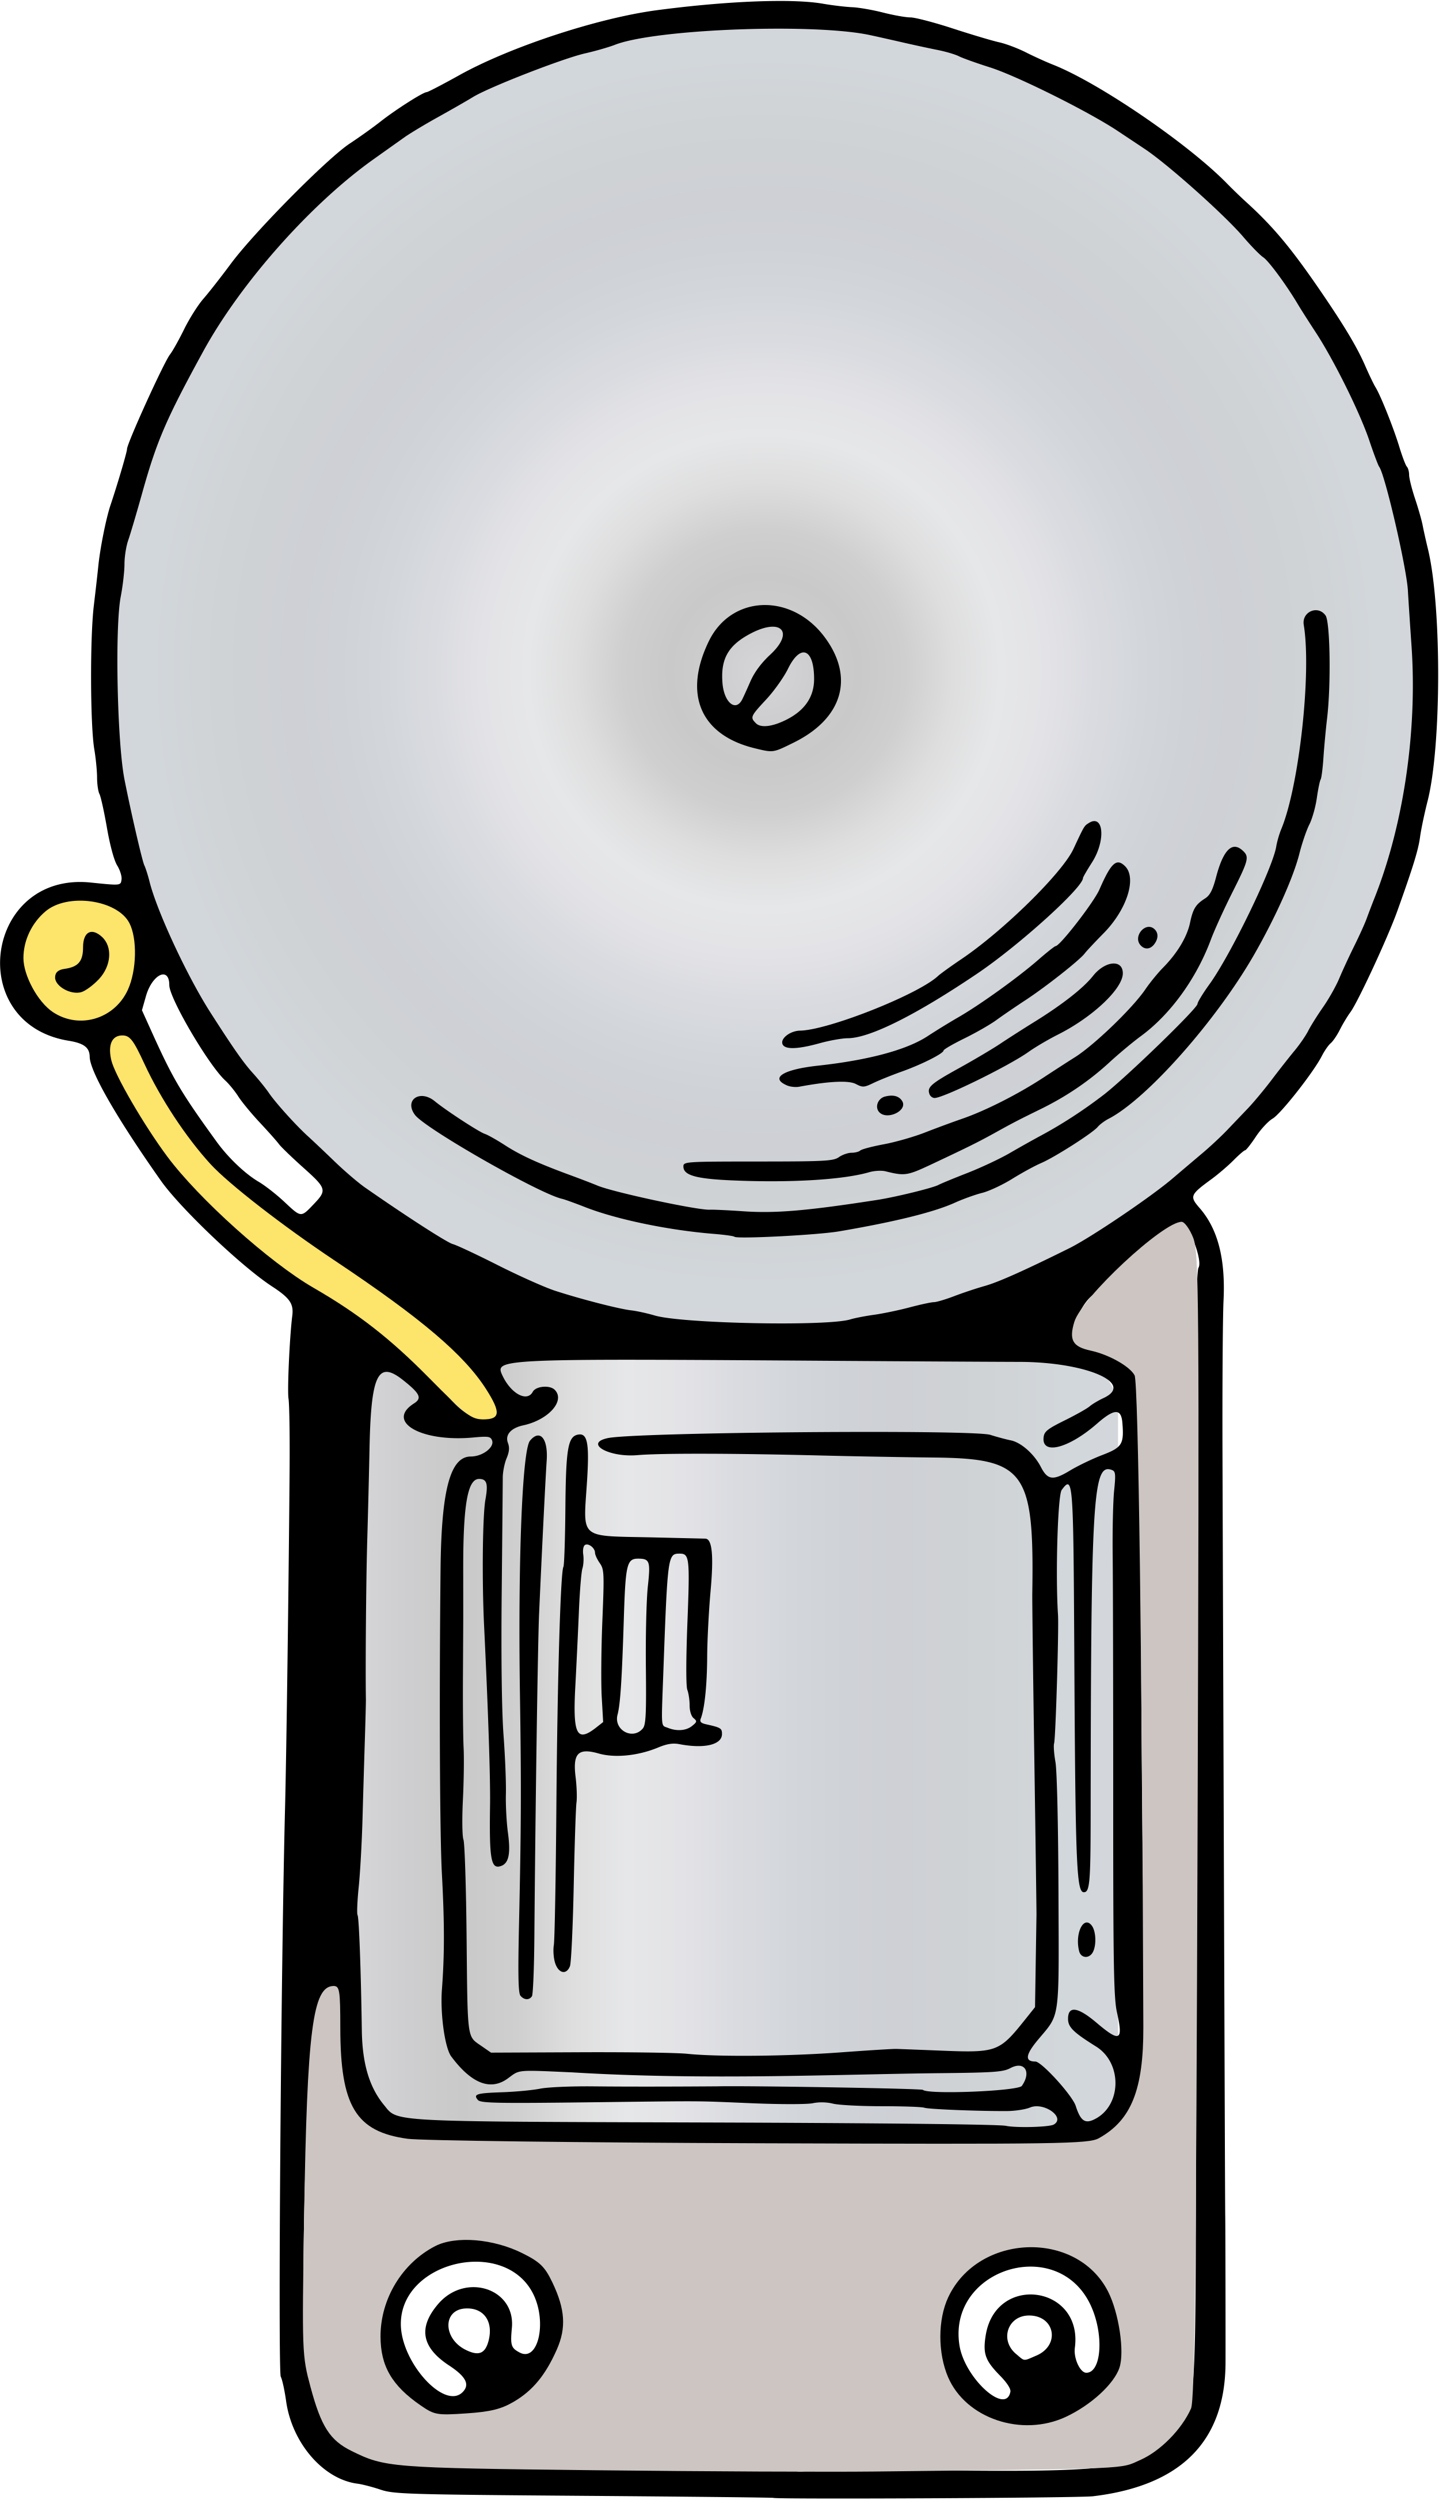
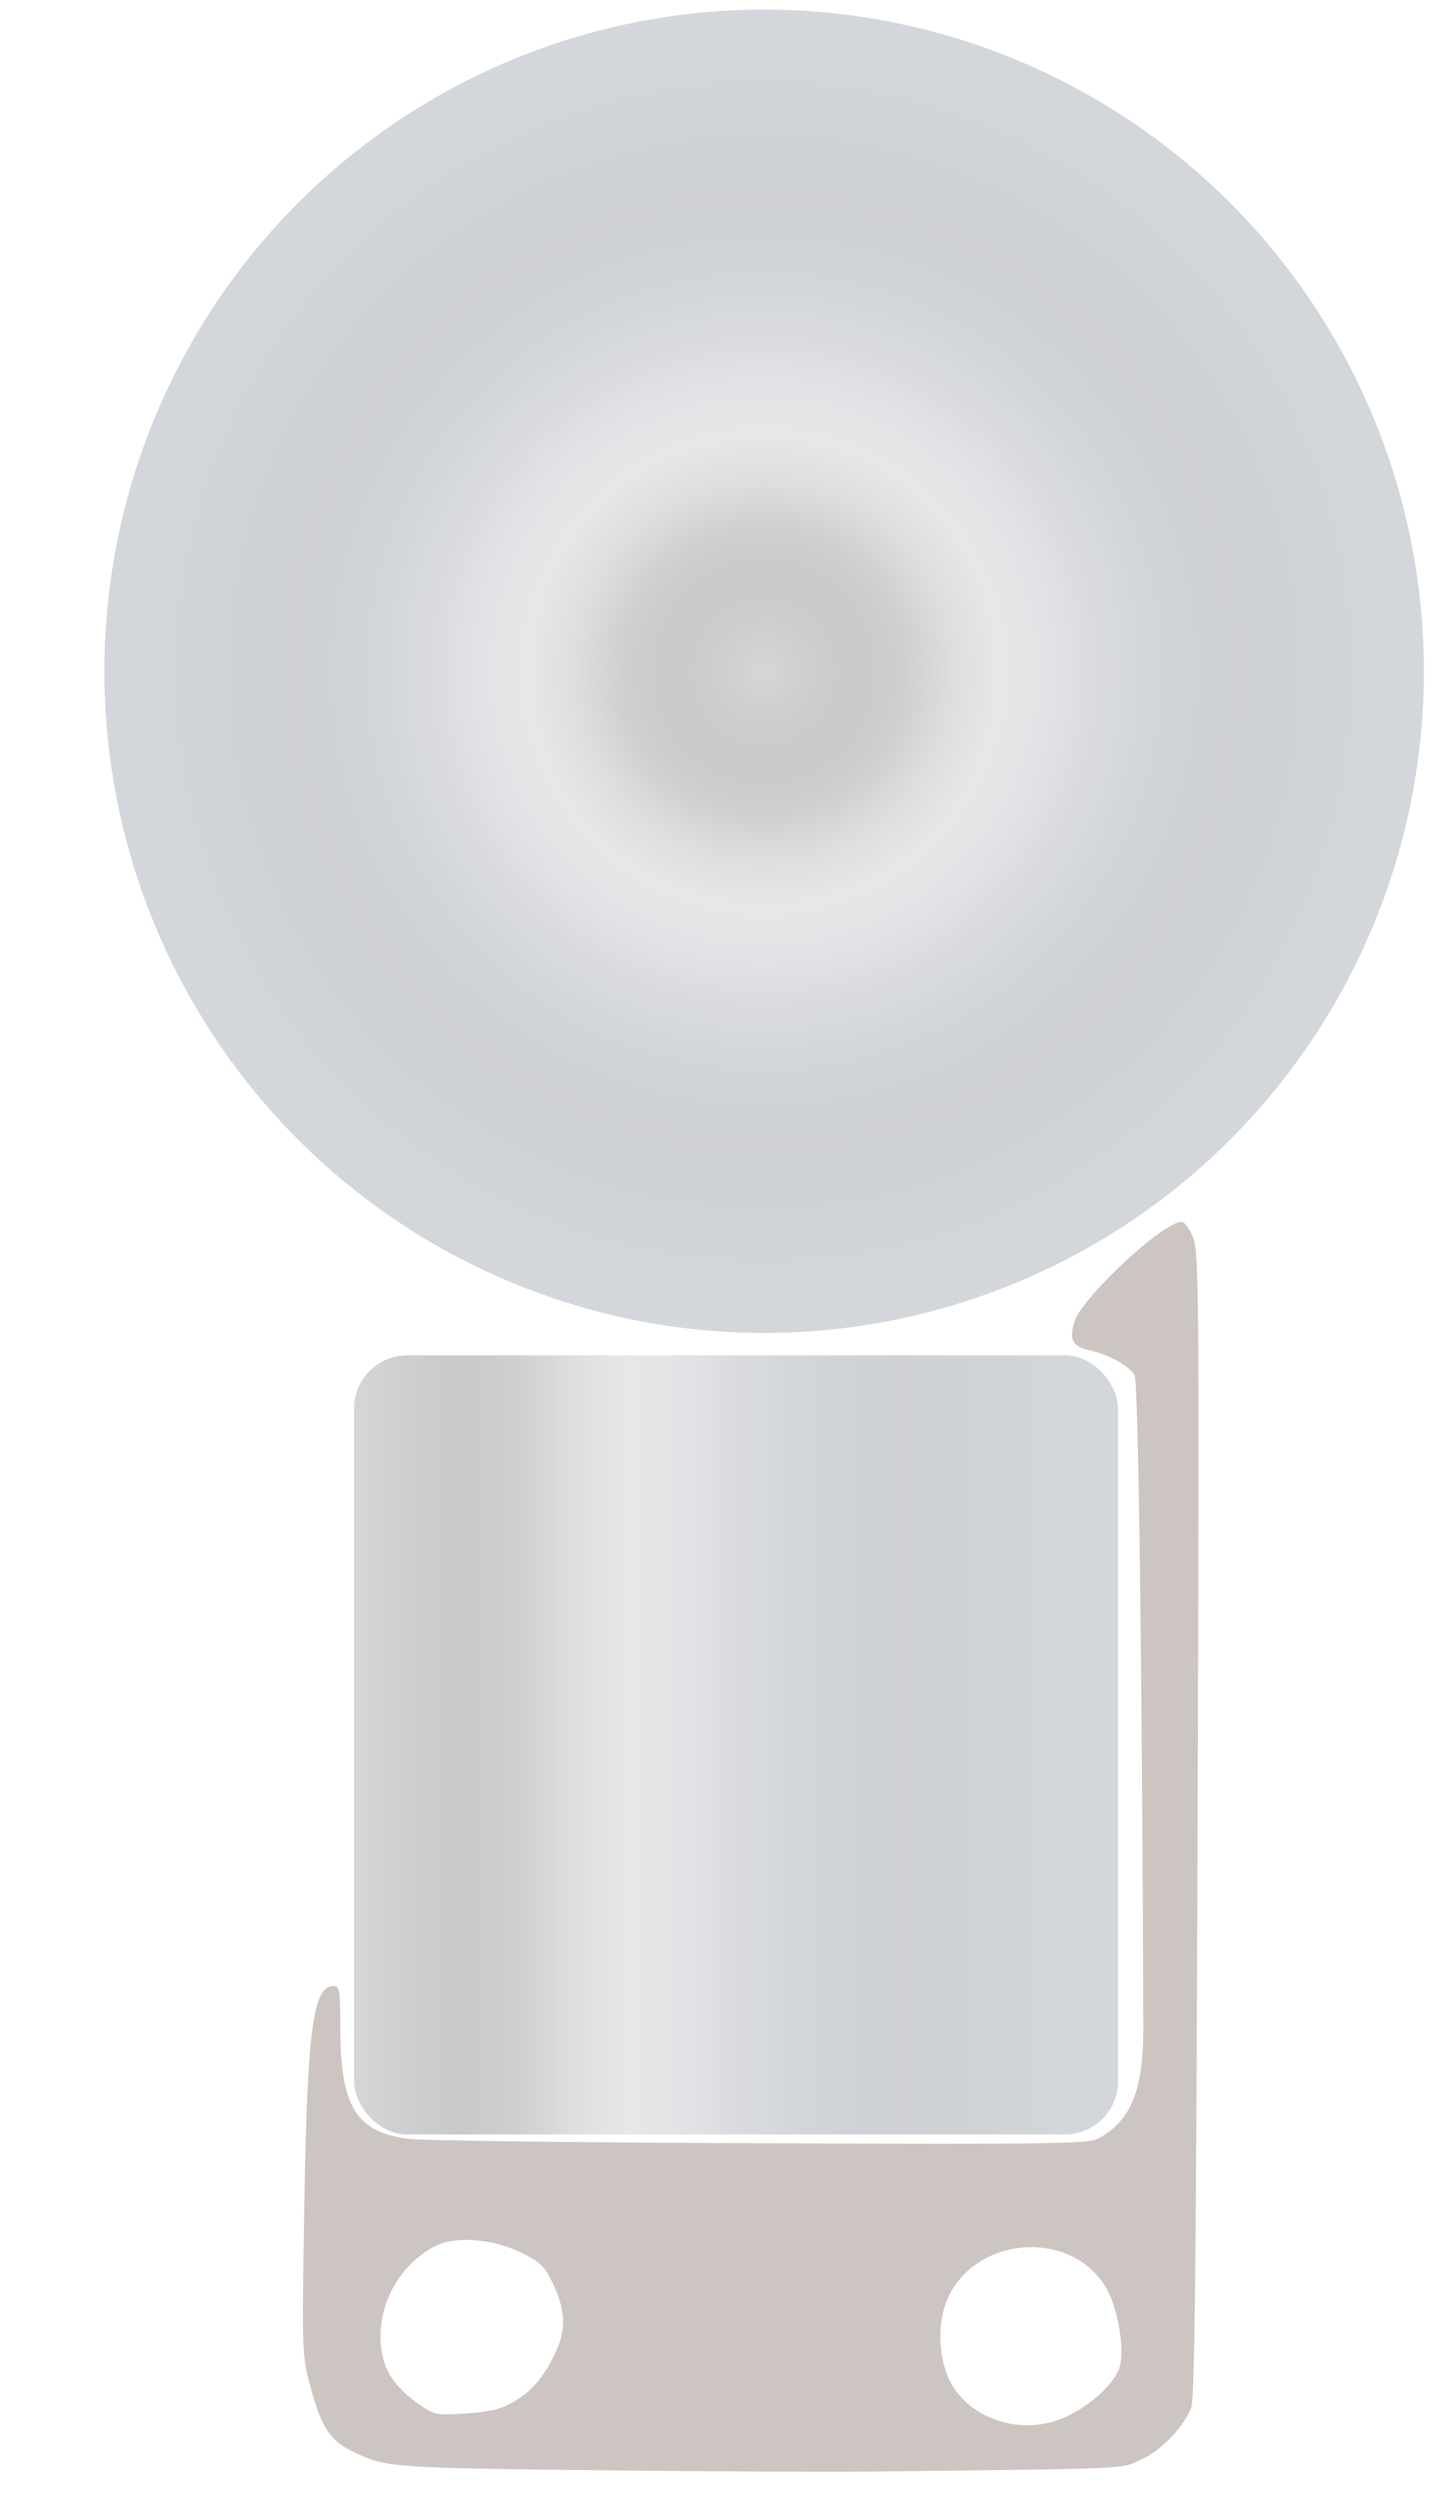
<svg xmlns="http://www.w3.org/2000/svg" xmlns:xlink="http://www.w3.org/1999/xlink" height="941.25" width="541.875" viewBox="0 0 541.875 941.25">
  <defs>
    <linearGradient id="a">
      <stop stop-color="#d6d6d8" offset="0" />
      <stop stop-color="#ceced0" offset=".071" />
      <stop stop-color="#c9c9c9" offset=".143" />
      <stop stop-color="#cfcfcf" offset=".214" />
      <stop stop-color="#dededf" offset=".286" />
      <stop stop-color="#e6e7e8" offset=".357" />
      <stop stop-color="#e3e3e7" offset=".429" />
      <stop stop-color="#dadbe0" offset=".5" />
      <stop stop-color="#d3d7db" offset=".571" />
      <stop stop-color="#cfd2d7" offset=".643" />
      <stop stop-color="#ced0d5" offset=".714" />
      <stop stop-color="#cfd2d5" offset=".786" />
      <stop stop-color="#d0d4d7" offset=".857" />
      <stop stop-color="#d2d7db" offset=".929" />
      <stop stop-color="#d3d7db" offset="1" />
    </linearGradient>
    <linearGradient gradientTransform="matrix(1.05 0 0 1.066 -16.844 -39.835)" gradientUnits="userSpaceOnUse" y2="653.502" x2="421.094" y1="653.502" x1="140.365" id="d" xlink:href="#a" />
    <radialGradient gradientTransform="matrix(1.02 0 0 1.023 -6.52 -7.263)" gradientUnits="userSpaceOnUse" r="244.033" fy="254.165" fx="288.45" cy="254.165" cx="288.45" id="b" xlink:href="#a" />
    <filter width="1" height="1" y="0" x="0" id="c" color-interpolation-filters="sRGB">
      <feGaussianBlur result="result0" in="SourceGraphic" stdDeviation="6" />
      <feDiffuseLighting result="result5" surfaceScale="4" lighting-color="#FFF">
        <feDistantLight azimuth="235" elevation="45" />
      </feDiffuseLighting>
      <feComposite operator="arithmetic" result="fbSourceGraphic" in="result5" in2="SourceGraphic" k1="1.4" />
      <feGaussianBlur stdDeviation="6" in="fbSourceGraphic" result="result0" />
      <feSpecularLighting in="result0" result="result1" lighting-color="#FFF" surfaceScale="4" specularExponent="25">
        <feDistantLight elevation="45" azimuth="235" />
      </feSpecularLighting>
      <feComposite result="result4" in2="result1" in="fbSourceGraphic" operator="arithmetic" k2="1" k3="1" />
      <feComposite in="result4" in2="SourceGraphic" result="result2" operator="in" />
    </filter>
  </defs>
  <ellipse cx="287.748" cy="252.761" rx="248.446" ry="249.147" fill="url(#b)" filter="url(#c)" />
  <rect width="294.766" height="293.362" x="130.539" y="510.33" rx="20.488" ry="20" transform="matrix(.976 0 0 1 5.915 0)" fill="url(#d)" filter="url(#c)" />
-   <path d="M292.006.37c-12.28.094-27.985 1.278-44.506 3.452-22.302 2.936-55.402 13.818-74.635 24.537-6.245 3.48-11.73 6.328-12.187 6.328-1.323.001-11.768 6.653-17.323 11.032-2.79 2.2-8.027 5.944-11.636 8.322-8.476 5.583-36.02 33.422-44.809 45.29-3.646 4.922-8.29 10.849-10.32 13.169-2.03 2.32-5.295 7.485-7.254 11.477-1.96 3.991-4.346 8.254-5.305 9.472-2.308 2.935-16.234 33.574-16.203 35.649.016 1.058-3.577 13.25-6.252 21.214-1.628 4.847-3.895 16.195-4.553 22.793-.247 2.482-1.011 9.232-1.699 15-1.46 12.25-1.344 45.013.192 54.083.567 3.351 1.035 8.126 1.039 10.609.004 2.483.41 5.266.902 6.185.492.92 1.757 6.643 2.813 12.72 1.154 6.649 2.692 12.298 3.86 14.189 1.069 1.728 1.805 4.097 1.64 5.265-.332 2.339-.214 2.327-11.655 1.153-39.698-4.075-47.622 53.18-8.246 59.578 5.74.932 7.86 2.55 7.906 6.027.075 5.493 10.185 23.09 26.815 46.674 7.297 10.35 30.37 32.302 41.777 39.748 6.814 4.448 8.277 6.57 7.69 11.152-.992 7.736-1.916 28.107-1.412 31.174.315 1.922.5 13.62.41 25.994-.298 40.822-1.19 107.474-1.713 127.969-1.544 60.457-2.686 212.294-1.612 214.3.543 1.014 1.444 5.128 2.002 9.141 2.2 15.808 14.01 29.49 26.881 31.137 1.782.228 5.656 1.23 8.61 2.225 5.057 1.703 9.527 1.841 76.545 2.35 39.145.296 71.278.643 71.406.77.608.609 115.061.033 120.388-.605 33.203-3.973 49.821-20.7 49.926-50.256.038-10.735-.044-52.385-.11-55.312-.062-2.842-.275-62.078-1.03-285.469-.09-26.297.087-52.95.392-59.23.763-15.703-2.136-26.912-8.996-34.787-3.837-4.406-3.596-5.002 4.35-10.813 2.578-1.885 6.363-5.12 8.412-7.19 2.049-2.068 4.01-3.761 4.361-3.761.35 0 2.167-2.302 4.035-5.117 1.869-2.815 4.708-5.874 6.31-6.797 3.066-1.766 15.427-17.49 18.524-23.56.999-1.957 2.509-4.134 3.358-4.839.849-.704 2.404-2.996 3.457-5.093 1.052-2.097 2.845-5.078 3.984-6.625 2.811-3.819 14.095-28.145 17.611-37.969 5.997-16.753 7.958-23.133 8.59-27.936.36-2.73 1.64-8.848 2.848-13.593 5.25-20.631 5.317-73.48.12-94.877-.752-3.094-1.645-7.102-1.985-8.907-.34-1.804-1.625-6.309-2.856-10.01-1.23-3.7-2.238-7.728-2.238-8.952 0-1.224-.382-2.626-.85-3.116-.467-.49-1.745-3.843-2.84-7.453-2.157-7.118-7.066-19.41-8.972-22.469-.653-1.047-2.384-4.648-3.848-8-3.095-7.088-7.7-14.815-16.539-27.76-11.308-16.558-18.027-24.62-28.34-34.001-2.052-1.867-5.216-4.92-7.03-6.785-14.584-14.983-48.38-38.087-65.702-44.914-2.545-1.003-7.13-3.086-10.19-4.631-3.06-1.545-7.596-3.254-10.08-3.795-2.483-.542-10.301-2.87-17.373-5.174-7.07-2.304-14.28-4.19-16.021-4.19-1.741 0-6.386-.823-10.322-1.83-3.937-1.006-9.173-1.914-11.635-2.015-2.462-.101-7.43-.694-11.04-1.319-4.336-.75-10.47-1.086-17.837-1.029zm-.07 10.429c14.39-.042 27.749.71 35.72 2.424 2.578.554 8.063 1.784 12.188 2.732 4.125.948 10.031 2.225 13.125 2.838 3.094.613 6.739 1.684 8.1 2.38 1.36.698 6.634 2.586 11.718 4.196 10.128 3.208 37.066 16.614 48.068 23.922 3.823 2.539 8.464 5.627 10.313 6.863 8.734 5.838 30.03 24.853 37.025 33.06 2.928 3.437 6.315 6.897 7.526 7.69 2.016 1.321 8.763 10.493 13.076 17.774.97 1.638 3.973 6.353 6.672 10.478 6.891 10.534 16.65 30.248 20.19 40.781 1.645 4.899 3.314 9.329 3.708 9.844 2.178 2.85 10.344 38.117 10.801 46.647.145 2.704.76 12.088 1.365 20.853 2.201 31.87-2.974 67.18-13.875 94.688a354.091 354.091 0 00-3.045 7.969c-.653 1.804-2.755 6.445-4.672 10.312-1.916 3.867-4.454 9.352-5.636 12.188-1.183 2.835-3.918 7.687-6.078 10.78-2.16 3.094-4.67 7.102-5.58 8.907-.91 1.805-3.234 5.18-5.163 7.5-1.928 2.32-5.78 7.222-8.558 10.893-2.78 3.67-6.816 8.522-8.97 10.78-2.156 2.26-5.734 6.007-7.952 8.327-2.218 2.32-6.354 6.174-9.19 8.564-2.835 2.39-7.898 6.682-11.25 9.54-8.224 7.01-30.813 22.27-38.906 26.28-17.188 8.518-26.721 12.771-31.875 14.22-3.093.87-8.27 2.593-11.504 3.832-3.233 1.238-6.66 2.251-7.615 2.251-.956 0-5.06.883-9.121 1.961-4.061 1.079-10.1 2.337-13.418 2.797-3.318.46-7.326 1.239-8.906 1.73-8.592 2.677-63.312 1.59-73.654-1.462-2.836-.837-6.844-1.712-8.907-1.943-4.508-.507-18.895-4.21-28.593-7.362-3.868-1.256-13.57-5.589-21.563-9.627-7.992-4.038-15.626-7.616-16.963-7.949-2.09-.521-17.526-10.466-33.117-21.336-2.537-1.768-7.674-6.168-11.416-9.777-3.742-3.61-8.207-7.834-9.92-9.387-4.585-4.156-12.246-12.637-14.809-16.395-1.23-1.804-3.958-5.18-6.062-7.5-3.556-3.922-7.243-9.187-15.951-22.777-8.807-13.744-20.215-38.273-22.98-49.41-.577-2.32-1.453-5.063-1.95-6.094-.794-1.649-5.136-20.447-7.47-32.344-2.738-13.951-3.62-57.233-1.401-68.753.778-4.042 1.414-9.58 1.414-12.305 0-2.726.63-6.739 1.398-8.918.77-2.18 3.126-10.142 5.239-17.695 5.537-19.797 8.958-27.748 22.96-53.366 14.087-25.772 40.495-55.578 64.153-72.408 4.383-3.118 9.656-6.865 11.719-8.328 2.062-1.463 7.758-4.885 12.656-7.603 4.898-2.72 10.805-6.108 13.125-7.53 6.057-3.712 33.912-14.559 42.191-16.43 3.865-.873 8.926-2.327 11.246-3.232 9.543-3.722 36.39-6 60.374-6.07zM288.8 227.83c-8.847-.265-17.346 4.302-21.86 13.576-9.755 20.044-3.158 35.399 17.342 40.364 6.971 1.688 6.743 1.722 14.613-2.16 18.427-9.092 22.95-24.525 11.635-39.704-5.848-7.845-13.925-11.842-21.73-12.076zm207.023 1.95c-2.7-.21-5.44 2.116-4.875 5.533 2.967 17.906-1.751 60.756-8.465 76.875-.751 1.804-1.605 4.757-1.896 6.562-1.306 8.085-17.144 40.772-25.092 51.783-2.507 3.473-4.558 6.833-4.558 7.469 0 1.67-27.127 27.94-35.403 34.283-7.661 5.873-15.666 11.07-23.66 15.361-2.836 1.523-8.11 4.484-11.719 6.579-3.61 2.094-10.781 5.457-15.937 7.472-5.156 2.016-10.03 4.028-10.832 4.471-2.005 1.109-16.079 4.563-22.918 5.625-26.57 4.125-38.406 5.137-50.446 4.307-5.77-.398-11.498-.669-12.728-.6-4.506.252-36.333-6.575-42.295-9.072-1.805-.756-6.445-2.539-10.312-3.961-12.116-4.456-18.697-7.473-24.538-11.248-3.107-2.008-6.517-3.928-7.576-4.264-2.124-.674-14.643-8.84-18.818-12.275-5.619-4.623-11.665-.501-7.502 5.113 3.806 5.133 46.986 29.768 55.418 31.617.885.194 4.81 1.607 8.72 3.139 11.734 4.597 31.325 8.675 48.202 10.035 4.125.332 7.71.826 7.969 1.098.868.913 31.335-.654 39.375-2.026 21.075-3.596 35.716-7.215 43.593-10.777 3.094-1.399 7.735-3.069 10.313-3.711 2.578-.642 7.668-3.02 11.312-5.283 3.644-2.264 8.545-4.939 10.889-5.944 5.145-2.205 19.458-11.35 21.324-13.623.736-.896 2.577-2.27 4.092-3.052 14.46-7.478 40.8-37.255 55.023-62.204 7.961-13.964 14.593-28.803 16.815-37.625.991-3.935 2.678-8.874 3.75-10.974 1.071-2.1 2.335-6.563 2.81-9.92.476-3.357 1.126-6.525 1.444-7.04.318-.513.794-4.218 1.058-8.233.265-4.016.883-10.664 1.373-14.776 1.503-12.605 1.156-36.261-.568-38.723-.895-1.277-2.115-1.897-3.342-1.992zm-204.56 6.2c4.686.174 5.17 4.576-1.176 10.483-3.478 3.237-6.005 6.652-7.557 10.215-1.282 2.944-2.666 5.986-3.074 6.76-2.469 4.676-6.792 1.064-7.393-6.176-.755-9.106 2.102-14.202 10.452-18.64 3.619-1.925 6.618-2.72 8.748-2.642zm11.424 9.684c2.257.07 3.875 3.532 3.875 10.01 0 6.66-3.44 11.757-10.293 15.254-5.314 2.71-9.763 3.257-11.594 1.426-2.245-2.245-2.092-2.603 3.84-8.975 2.964-3.185 6.656-8.379 8.203-11.54 2.07-4.23 4.213-6.229 5.969-6.175zm109.59 63.52c-.644-.054-1.41.17-2.294.728-1.727 1.09-1.675 1.002-5.775 9.78-4.214 9.02-26.375 30.796-42.209 41.476-3.936 2.655-7.891 5.509-8.79 6.344-7.5 6.975-41.379 20.39-51.935 20.564-3.695.061-7.437 2.922-6.617 5.059.813 2.118 5.595 2.008 14.006-.322 3.721-1.032 8.462-1.876 10.535-1.88 8.241-.01 25.586-8.666 48.842-24.37 15.69-10.596 39.772-32.372 39.772-35.965 0-.309 1.518-2.933 3.373-5.832 4.455-6.965 4.565-15.294 1.091-15.582zm52.77 9.671c-2.72-.062-5.106 3.77-7.126 11.463-1.261 4.804-2.29 6.801-4.1 7.957-3.588 2.292-4.571 3.879-5.705 9.215-1.138 5.36-4.812 11.461-10.178 16.899-1.943 1.969-4.93 5.632-6.636 8.14-4.832 7.102-19.314 21.043-26.602 25.61-2.155 1.35-7.448 4.77-11.76 7.6-9.53 6.252-21.852 12.496-30.632 15.523-3.59 1.237-9.903 3.571-14.028 5.185-4.125 1.614-11.086 3.604-15.468 4.42-4.383.817-8.37 1.87-8.86 2.34-.49.47-1.977.855-3.307.855-1.329 0-3.459.739-4.734 1.641-2.082 1.474-5.177 1.642-30.443 1.652-27.374.012-28.125.06-28.125 1.862 0 3.317 4.63 4.646 18.281 5.242 22.05.963 41.82-.217 51.719-3.086 1.89-.548 4.633-.699 6.094-.336 7.285 1.81 8.197 1.67 17.392-2.656 13.636-6.415 17.535-8.348 23.701-11.762 7.12-3.94 8.742-4.784 17.344-9.002 9.689-4.75 18.253-10.569 25.887-17.59 3.551-3.266 8.869-7.704 11.816-9.863 11.106-8.135 20.928-21.67 26.399-36.377 1.318-3.543 4.941-11.506 8.05-17.693 6.222-12.382 6.49-13.49 3.852-15.877-.98-.887-1.923-1.34-2.83-1.362zm-44.148 5.891c-1.945.18-3.859 3.228-6.892 10.19-2.072 4.754-14.899 21.314-16.51 21.314-.334 0-3.318 2.364-6.63 5.252-7.505 6.542-21.882 16.872-29.93 21.506-3.352 1.93-8.559 5.13-11.57 7.111-7.882 5.186-22.272 9.063-41.4 11.154-13.247 1.449-18.202 4.676-11.484 7.48 1.16.485 3.164.684 4.454.444 11.212-2.088 18.6-2.448 21.326-1.039 2.625 1.358 3.11 1.33 6.675-.392 2.115-1.022 6.91-2.951 10.657-4.287 7.503-2.677 15.717-6.817 15.717-7.922 0-.39 3.544-2.448 7.876-4.575 4.333-2.126 9.712-5.207 11.954-6.847 2.241-1.64 7.24-5.06 11.107-7.598 7.643-5.018 20.42-15.1 22.213-17.53.615-.833 3.824-4.262 7.13-7.618 8.732-8.861 12.546-20.75 8.089-25.207-1.007-1.007-1.897-1.517-2.782-1.436zM28.736 339.64c7.035-.237 14.876 1.896 17.998 5.865 7.742 9.842 3.25 31.208-7.646 36.379-22.741 10.791-40.896-23.13-20.95-39.143 2.447-1.964 6.378-2.96 10.598-3.101zM432.654 349c-2.824 0-5.494 4.112-3.27 6.793 1.547 1.864 3.725 1.762 5.249-.246 1.644-2.167 1.622-4.429-.057-5.822-.61-.506-1.27-.725-1.922-.725zM34.56 350.17c-2.616.068-4.687 2.104-4.02 5.66.867 4.62-1.455 7.92-5.572 7.92-6.497 0-8.02 5.426-2.557 9.107 10.376 6.993 25.147-8.478 18.207-19.07-1.66-2.534-4.024-3.67-6.058-3.617zm385.156 12.633c-2.341-.166-5.582 1.451-8.162 4.709-3.585 4.526-11.522 10.748-21.987 17.236-4.243 2.63-10.068 6.357-12.943 8.281-2.875 1.924-9.94 6.105-15.7 9.291-10.47 5.793-11.908 7.074-10.896 9.711.297.774 1.151 1.406 1.9 1.406 3.352 0 28.128-12.161 35.448-17.4 2.423-1.734 7.386-4.655 11.03-6.49 13.075-6.585 24.408-17.29 24.408-23.057 0-2.352-1.277-3.559-3.098-3.687zm-358.13 4.115c1.259.077 2.165 1.332 2.165 4.027 0 4.929 14.845 30.207 21.1 35.93 1.409 1.29 3.614 3.995 4.9 6.012 1.286 2.017 4.942 6.446 8.123 9.843 3.18 3.398 6.402 7.024 7.158 8.06.757 1.034 4.856 4.996 9.11 8.804 8.883 7.952 9.05 8.542 3.904 13.922-4.766 4.983-4.603 4.998-11.006-1.006-2.927-2.745-7.219-6.101-9.539-7.461-5.161-3.025-11.557-9.108-15.938-15.158-13.424-18.542-16.397-23.57-24.353-41.178l-3.758-8.317 1.496-5.277c1.472-5.19 4.543-8.33 6.639-8.201zm-15.083 23.191c.18.008.365.026.557.053 1.776.252 2.835 1.977 5.947 9.682 5.902 14.612 20.044 34.95 31.385 45.136 8.619 7.742 42.478 32.207 44.574 32.207.341 0 3.843 2.581 7.781 5.735 3.938 3.154 9.426 7.02 12.193 8.59 16.887 9.58 42.521 38.803 36.749 41.892-5.935 3.176-13.967-2.007-21.21-13.685-2.884-4.652-19.69-19.115-27.69-23.832-2.789-1.644-6.247-3.981-7.688-5.194-1.441-1.212-4.394-3.003-6.563-3.978-8.072-3.63-32.28-22.66-46.41-36.483-7.036-6.882-18.714-22.513-23.29-31.17-1.77-3.351-4.708-8.485-6.526-11.408-5.578-8.966-5.386-17.79.191-17.545zm288.9 22.452c-.655.025-1.367.135-2.132.328-2.62.657-3.887 3.832-2.295 5.75 2.831 3.411 11.032-.426 8.728-4.084-.881-1.4-2.336-2.071-4.3-1.994zM444.77 460.68c.137-.004.256.01.357.043 2.901.92 7.786 14.028 6.19 16.611-.775 1.253-1.31 27.435-1.272 62.197.021 19.078.125 106.196.23 193.594.193 158.759.178 159.808-2.638 173.93-.697 3.492-10.591 14.855-14.795 16.992-12.145 6.172-25.112 6.973-95.81 5.918-15.985-.239-30.75-.082-32.813.35-2.063.43-4.072.46-4.467.064-.395-.396-33.226-.85-72.957-1.008-73.706-.294-80.534-.604-86.21-3.9-1.782-1.036-4.929-2.333-6.991-2.883-7.288-1.944-12.472-9-15.03-20.459-.779-3.491-1.885-7.402-2.459-8.691-4.055-9.118-.712-131.024 3.807-138.84 6.546-11.321 8.817-8.393 7.598 9.79-.768 11.457-.675 13.298.91 17.905.972 2.824 2.055 7.053 2.406 9.397.717 4.78 3.307 7.515 10.65 11.236 8.915 4.517 7.274 4.445 109.774 4.89 53.367.233 102.305.565 108.75.74 27.486.75 36.185.669 38.797-.357 1.487-.584 5.17-.987 8.185-.896 4.59.138 6.057-.243 9.016-2.34 8.226-5.83 9.695-7.804 12.309-16.537 3.864-12.915 4.186-15.707 3.396-29.463-1.759-30.632-2.77-193.052-1.342-215.645 1.707-27.012-.784-30.825-24.19-37.023-5.65-1.497 1.9-19.732 8.17-19.732.36 0 1.245-1.102 1.966-2.45 3.358-6.274 24.212-23.311 28.463-23.433zm-204.954 51.322c17.443.016 40.646.171 71.434.383 31.195.214 63.89.4 72.656.416 25.018.043 43.627 8.053 31.64 13.619-1.933.898-4.282 2.302-5.22 3.121-.937.82-5.156 3.197-9.375 5.283-6.527 3.228-7.714 4.176-7.967 6.36-.79 6.845 9.429 4.224 20.166-5.172 6.478-5.67 9.05-5.743 9.496-.272.658 8.06-.103 9.28-7.578 12.137-3.732 1.427-9.215 4.063-12.183 5.857-6.36 3.845-8.381 3.59-10.944-1.38-2.5-4.85-7.455-9.232-11.316-10.006-1.805-.362-5.262-1.29-7.684-2.063-6.482-2.068-133.036-1.016-143.957 1.197-9.243 1.874.154 7.362 11.016 6.434 8.854-.756 35.91-.701 69.375.14 12.117.305 31.102.646 42.188.758 34.493.35 37.9 5.043 37.154 51.186-.046 2.836.299 30.68.765 61.875.467 31.195.834 57.773.815 59.063-.019 1.289-.15 9.654-.291 18.59l-.256 16.245-3.496 4.38c-10.059 12.599-10.716 12.841-32.475 11.97-7.665-.307-14.99-.59-16.279-.627-1.29-.037-10.781.555-21.094 1.313-20.12 1.478-46.246 1.715-57.656.523-3.867-.404-22.066-.665-40.441-.582l-33.41.15-3.786-2.623c-5.26-3.645-5.038-1.97-5.412-40.539-.185-19.135-.718-35.8-1.183-37.031-.47-1.243-.565-7.867-.213-14.894.348-6.961.47-15.82.271-19.688-.2-3.867-.31-16.102-.248-27.188.063-11.085.114-21.21.113-22.5l-.013-17.812c-.02-24.196 1.671-33.75 5.974-33.75 2.92 0 3.471 1.782 2.395 7.73-1.08 5.972-1.34 30.282-.506 47.582 1.546 32.08 2.395 57.622 2.244 67.5-.318 20.777.357 24.38 4.277 22.875 2.793-1.07 3.51-4.72 2.456-12.458-.535-3.924-.881-10.51-.77-14.635.111-4.125-.287-14.04-.885-22.032-.684-9.148-.94-29.117-.693-53.906.216-21.656.394-41.089.398-43.183.003-2.095.648-5.344 1.432-7.221 1.04-2.49 1.177-4.064.51-5.818-1.145-3.011 1.117-5.608 5.754-6.608 9.546-2.06 15.956-9.294 11.861-13.389-1.864-1.864-7.106-1.387-8.25.75-2.173 4.06-8.338.672-11.531-6.337-2.088-4.582-1.605-5.771 50.722-5.723zm-93.964 4.572c1.578.11 3.51 1.177 5.87 3.045 6.483 5.13 7.29 6.845 4.163 8.836-10.797 6.872 2.729 14.636 22.324 12.815 5.658-.526 6.513-.393 7.082 1.09.993 2.588-3.605 6.077-8.01 6.077-7.704 0-11.068 12.47-11.38 42.188-.516 49.047-.295 99.982.497 114.844 1.003 18.799 1.009 30.354.018 43.593-.688 9.198 1.094 22.038 3.508 25.276 7.654 10.266 14.828 13.036 21.348 8.24 4.539-3.34 2.964-3.194 24.353-2.244 50.021 3.056 100.84.676 138.281.293 20.394-.204 23.844-.45 26.569-1.904 5.302-2.829 8.028 1.393 4.318 6.69-1.38 1.968-35.415 3.34-37.254 1.501-.491-.491-65.823-1.61-77.605-1.328-16.3.107-32.756.152-46.229.012-8.312-.098-17.432.29-20.267.861-2.836.572-9.269 1.18-14.295 1.352-9.753.333-11.004.726-9.204 2.896.985 1.186 6.646 1.312 40.68.906 46.885-.56 39.98-.599 62.975.356 10.32.428 20.432.417 22.49-.026 2.283-.49 5.23-.427 7.57.162 2.108.531 10.377.965 18.377.965 8 0 15.21.254 16.02.565 1.457.56 20.33 1.324 31.125 1.261 3.07-.017 6.983-.616 8.695-1.332 5.233-2.186 13.53 3.778 8.926 6.416-1.694.971-14.207 1.299-18.047.473-2.525-.543-47.808-1.045-112.78-1.252-121.056-.384-116.05-.114-121.36-6.557-5.547-6.729-8.178-15.575-8.362-28.113-.333-22.711-1.067-42.544-1.607-43.418-.305-.493-.109-5.268.437-10.613s1.189-16.89 1.43-25.656c.24-8.766.634-22.055.873-29.532.238-7.476.418-14.437.4-15.468-.205-11.75.073-45.092.496-59.532.295-10.054.683-25.664.862-34.687.418-21.101 1.976-29.381 6.713-29.05zm72.45 23.537a3.849 3.849 0 00-.626.069c-3.803.708-4.577 5.188-4.772 27.601-.101 11.714-.436 21.704-.742 22.2-1.08 1.746-2.285 42.93-2.654 90.644-.206 26.555-.636 49.854-.957 51.777-.321 1.923-.094 4.982.506 6.797 1.293 3.919 4.278 4.514 5.572 1.112.458-1.205 1.093-14.81 1.412-30.235.319-15.424.786-29.521 1.037-31.326.251-1.805.103-6.126-.33-9.603-1.118-8.99.943-11.092 8.713-8.881 6.128 1.743 14.87.856 22.4-2.274 3.31-1.375 5.52-1.723 7.97-1.252 9.419 1.812 16.044.234 16.044-3.822 0-2.148-.446-2.422-5.945-3.65-2.033-.455-2.513-.975-2.034-2.198 1.42-3.617 2.346-12.563 2.399-23.164.03-6.187.608-17.367 1.283-24.843 1.214-13.451.59-19.644-1.984-19.707l-19.5-.456c-28.643-.669-26.445 1.225-25.018-21.556.821-13.113.205-17.3-2.773-17.233zm-15.486.422c-.954-.082-2.064.527-3.238 1.942-2.903 3.497-4.554 45.156-3.787 95.5.53 34.807.47 49.712-.35 86.539-.425 19.148-.287 25.947.547 26.953 1.375 1.657 3.342 1.736 4.326.174.407-.645.815-10.664.907-22.266.384-48.573 1.297-110.96 1.783-121.875 1.054-23.684 2.424-51.267 2.857-57.525.397-5.722-.946-9.26-3.045-9.442zm214.635 12.664c.398.031.82.143 1.266.315 1.353.519 1.46 1.532.816 7.84-.406 3.983-.649 15.046-.537 24.585.112 9.54.2 50.672.195 91.407-.007 62.993.206 75.014 1.422 80.431 2.404 10.708 1.125 11.349-7.703 3.86-7.056-5.986-10.723-6.49-10.723-1.469 0 3.128 1.956 5.061 10.565 10.438 9.818 6.13 9.69 21.887-.22 27.19-3.88 2.077-5.593.964-7.464-4.847-1.275-3.96-12.86-16.697-15.187-16.697-4.028 0-3.75-2.507.9-8.094 8.527-10.243 7.977-6.318 7.8-55.656-.093-25.47-.565-45.854-1.138-49.03-.538-2.988-.766-6.152-.505-7.03.571-1.925 1.817-43.161 1.464-48.471-.983-14.798-.093-44.937 1.387-46.93 4.279-5.762 4.399-4.205 4.748 60.994.43 80.335.836 90.467 3.613 90.467 2.207 0 2.528-3.676 2.551-29.33.104-112.55.78-130.435 6.75-129.973zM221.1 581.564c1.318.095 2.962 1.64 2.962 3.12 0 .73.8 2.472 1.776 3.869 1.668 2.386 1.727 3.703.99 21.76-.431 10.57-.538 23.467-.24 28.66l.54 9.441-2.597 2.043c-7.331 5.767-8.867 2.79-7.898-15.3.441-8.25 1.056-21.118 1.367-28.595.31-7.476.901-14.651 1.31-15.943.41-1.292.552-3.667.315-5.28-.24-1.639.04-3.22.639-3.589.245-.152.531-.207.836-.186zM255.969 585c3.647 0 3.83 1.64 2.892 25.82-.55 14.174-.564 24.082-.037 25.47.475 1.248.864 3.877.864 5.843 0 2.135.604 4.077 1.501 4.822 1.36 1.13 1.307 1.406-.572 2.928-2.228 1.804-5.737 2.078-9.133.713-2.656-1.068-2.494.937-1.691-21.065C251.4 585.515 251.472 585 255.969 585zm-15.59 1.889c4.282.031 4.613.994 3.576 10.425-.53 4.829-.864 18.483-.74 30.342.187 17.974-.008 21.836-1.172 23.203-3.829 4.498-11.03.534-9.5-5.228 1.044-3.933 1.637-13 2.37-36.256.643-20.466 1.141-22.518 5.466-22.486zm168.781 137c-2.302.154-4.122 5.522-2.8 10.787.68 2.708 3.801 2.943 5.17.386 1.394-2.606 1.194-7.839-.382-9.96-.661-.892-1.343-1.257-1.988-1.213zM174.734 842.213c-20.403-.289-37.702 25.329-31.271 47.475 2.204 7.59 13.22 18.29 20.361 19.777 1.936.403 5.84.498 8.676.213 2.836-.286 7.477-.594 10.313-.688 19.56-.644 38.145-32.057 27.226-46.021-.403-.516-1.014-2.505-1.36-4.42-1.443-8.013-14.244-14.512-31.96-16.225a24.178 24.178 0 00-1.985-.111zm213.325 2.918c-24.4-.13-42.27 23.299-32.717 47.992 3.712 9.595 3.902 9.803 16.734 18.356 1.425.949 4.422 1.684 7.143 1.751 2.578.064 5.953.422 7.5.795 11.55 2.787 35.69-13.58 36.213-24.552 1.08-22.7-7.596-38.113-24.078-42.78-3.692-1.045-7.31-1.544-10.795-1.562zm-207.866 6.506c8.428.272 16.438 3.972 20.493 11.92 5.433 10.65 2.01 25.956-4.983 22.273-3.252-1.712-3.568-2.713-2.95-9.309 1.395-14.847-17.497-20.96-27.753-8.982-7.61 8.89-6.29 16.319 4.12 23.162 6.383 4.197 7.904 7.212 5.067 10.049-6.837 6.838-23.25-11.297-23.25-25.69 0-14.808 15.21-23.877 29.256-23.423zm207.83 1.828c8.817-.02 17.567 4.203 22.38 13.914 5.378 10.853 4.595 26.058-1.342 26.058-2.333 0-4.843-5.464-4.315-9.398 3.148-23.466-29.8-28.073-33.564-4.693-1.113 6.908-.208 9.464 5.367 15.152 2.679 2.734 4.133 4.991 3.924 6.094-1.7 8.962-17.204-5.135-19.17-17.43-2.854-17.846 12.026-29.664 26.72-29.697zM176.32 869.217c6.17.186 9.456 5.233 7.66 12.16-1.274 4.917-3.761 5.88-8.718 3.38-8.426-4.248-8.572-14.905-.213-15.513.436-.032.86-.04 1.271-.027zm211.172 2.658c9.798 0 11.859 11.193 2.778 15.086-5.097 2.185-4.261 2.253-7.698-.639-6.219-5.233-3.081-14.447 4.92-14.447z" />
-   <path d="M161.333 518.599c-14.45-14.629-26.498-24.008-43.313-33.716-16.479-9.515-43.166-33.468-55.025-49.39-8.773-11.778-19.798-30.743-21.08-36.263-1.356-5.837.206-9.355 4.154-9.355 2.83 0 4.159 1.704 8.273 10.609 6.064 13.124 15.668 27.711 24.886 37.797 6.813 7.455 27.083 23.198 46.87 36.405 32.659 21.797 48.713 35.444 57.008 48.46 5.537 8.687 5.29 11.305-1.069 11.305-4.57 0-6.523-1.496-20.704-15.852zM19.906 381.09c-5.624-3.736-11.086-13.754-11.086-20.332 0-6.64 3.116-13.225 8.339-17.62 8.325-7.005 27.01-4.373 31.572 4.447 3.004 5.81 2.737 17.807-.558 25.066-5.027 11.074-18.328 15.045-28.267 8.44zm17.338-12.402c4.707-5.029 5.207-12.25 1.105-15.962-3.94-3.565-7.07-1.817-7.07 3.947 0 5.331-1.81 7.432-7.02 8.153-2.39.33-3.508 1.366-3.508 3.251 0 3.313 5.879 6.613 9.825 5.516 1.544-.43 4.545-2.637 6.668-4.905z" fill="#fde46b" />
  <path d="M224.28 930.142c-77.282-.87-79.32-1.032-91.927-7.27-8.122-4.02-11.416-9.156-15.414-24.032-3.2-11.91-3.235-12.834-2.421-64.364 1.107-70.088 3.232-86.67 11.107-86.67 2.254 0 2.507 1.578 2.524 15.79.035 29.494 5.832 39.05 25.312 41.734 4.982.686 64.643 1.446 132.58 1.689 112.993.403 123.879.242 127.731-1.89 12.225-6.767 16.848-18.316 16.768-41.884-.468-137.743-1.88-242.734-3.297-245.384-1.816-3.393-9.69-7.82-16.532-9.297-6.8-1.467-8.222-3.954-6.172-10.797 2.73-9.112 33.393-37.71 40.433-37.71 1.069 0 3.013 2.685 4.321 5.966 2.209 5.542 2.328 21.246 1.676 221.425-.551 169.155-1.083 216.319-2.473 219.455-3.448 7.776-11.518 15.99-18.975 19.314-7.972 3.553-1.745 3.28-100.67 4.417-16.598.19-63.655-.03-104.571-.492zm177.055-20.093c9.443-4.397 18.194-12.42 20.21-18.533 1.98-5.996-.224-20.694-4.3-28.683-11.848-23.225-48.856-21.9-60.162 2.153-3.955 8.412-3.978 21.012-.057 30.128 6.693 15.558 27.737 22.651 44.309 14.935zm-207.857-5.71c7.107-4.164 11.934-10.017 16.18-19.615 3.629-8.204 3.166-15.232-1.669-25.329-2.816-5.882-4.63-7.653-11.199-10.94-10.988-5.498-25.221-6.664-32.923-2.697-12.42 6.398-20.578 19.86-20.578 33.957 0 11.202 4.3 18.59 15.167 26.056 5.157 3.544 6.13 3.712 17.173 2.963 9.07-.615 13.09-1.605 17.849-4.394z" fill="#cdc5c2" />
</svg>